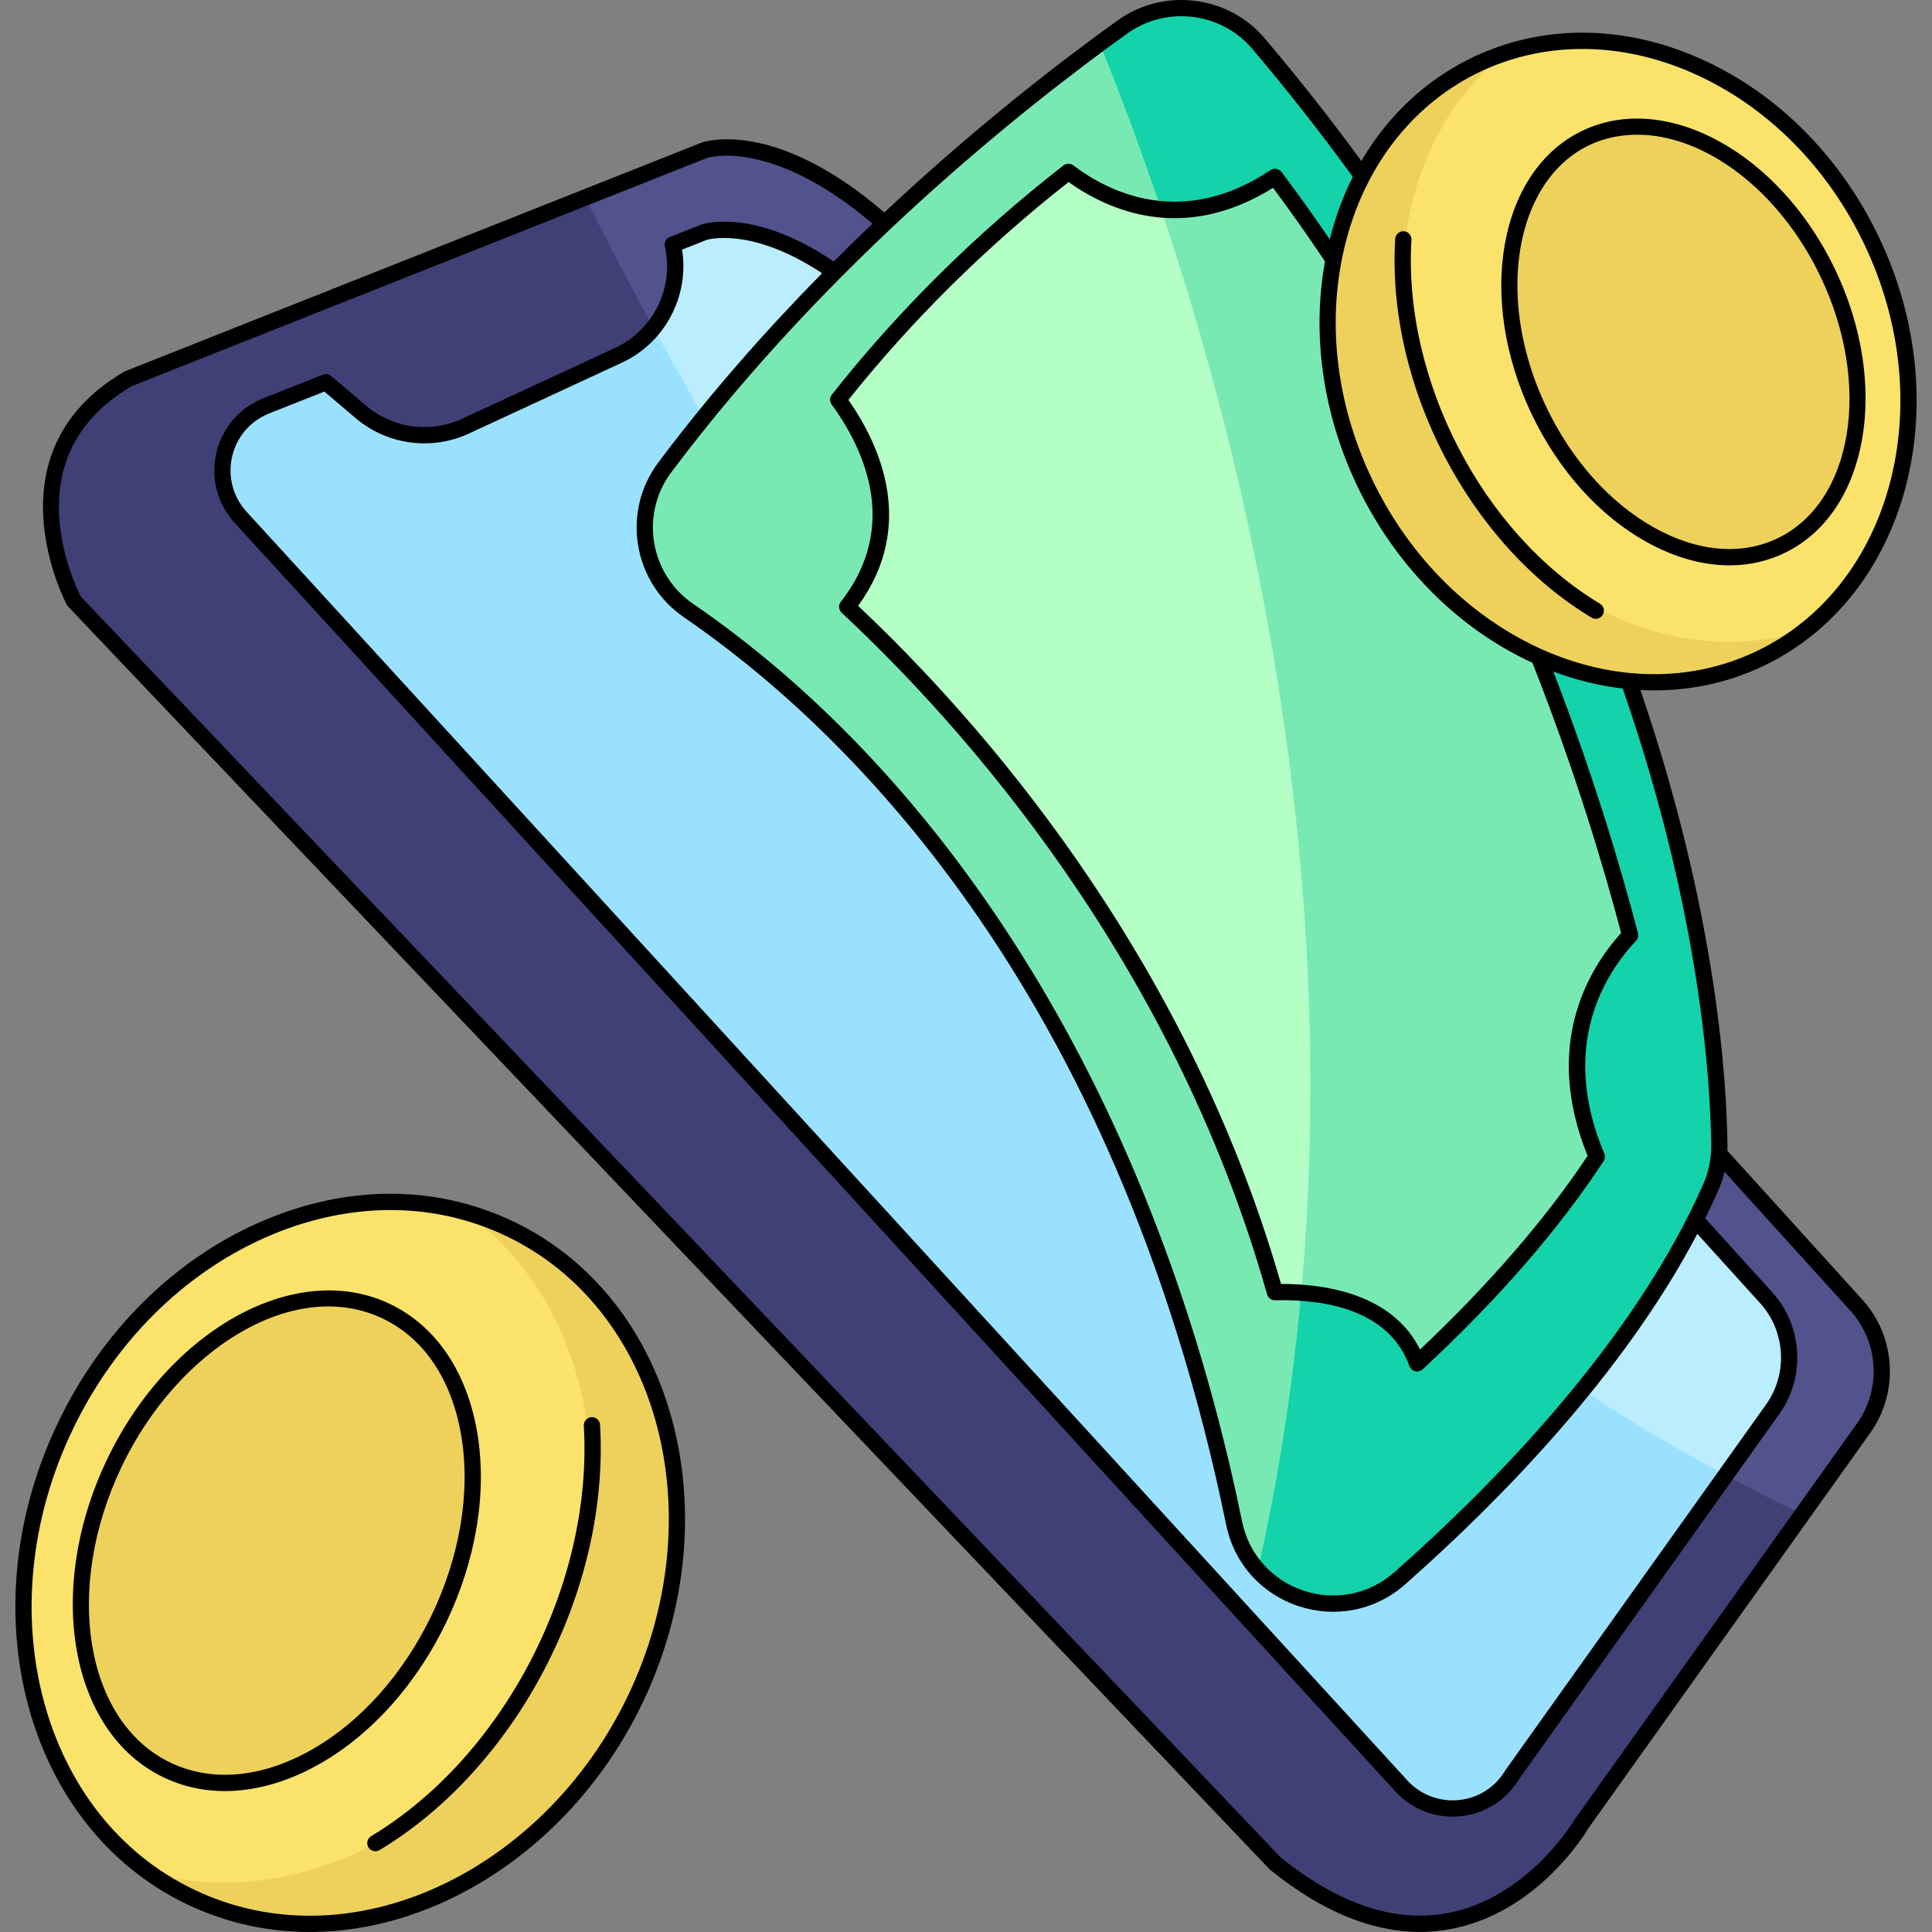
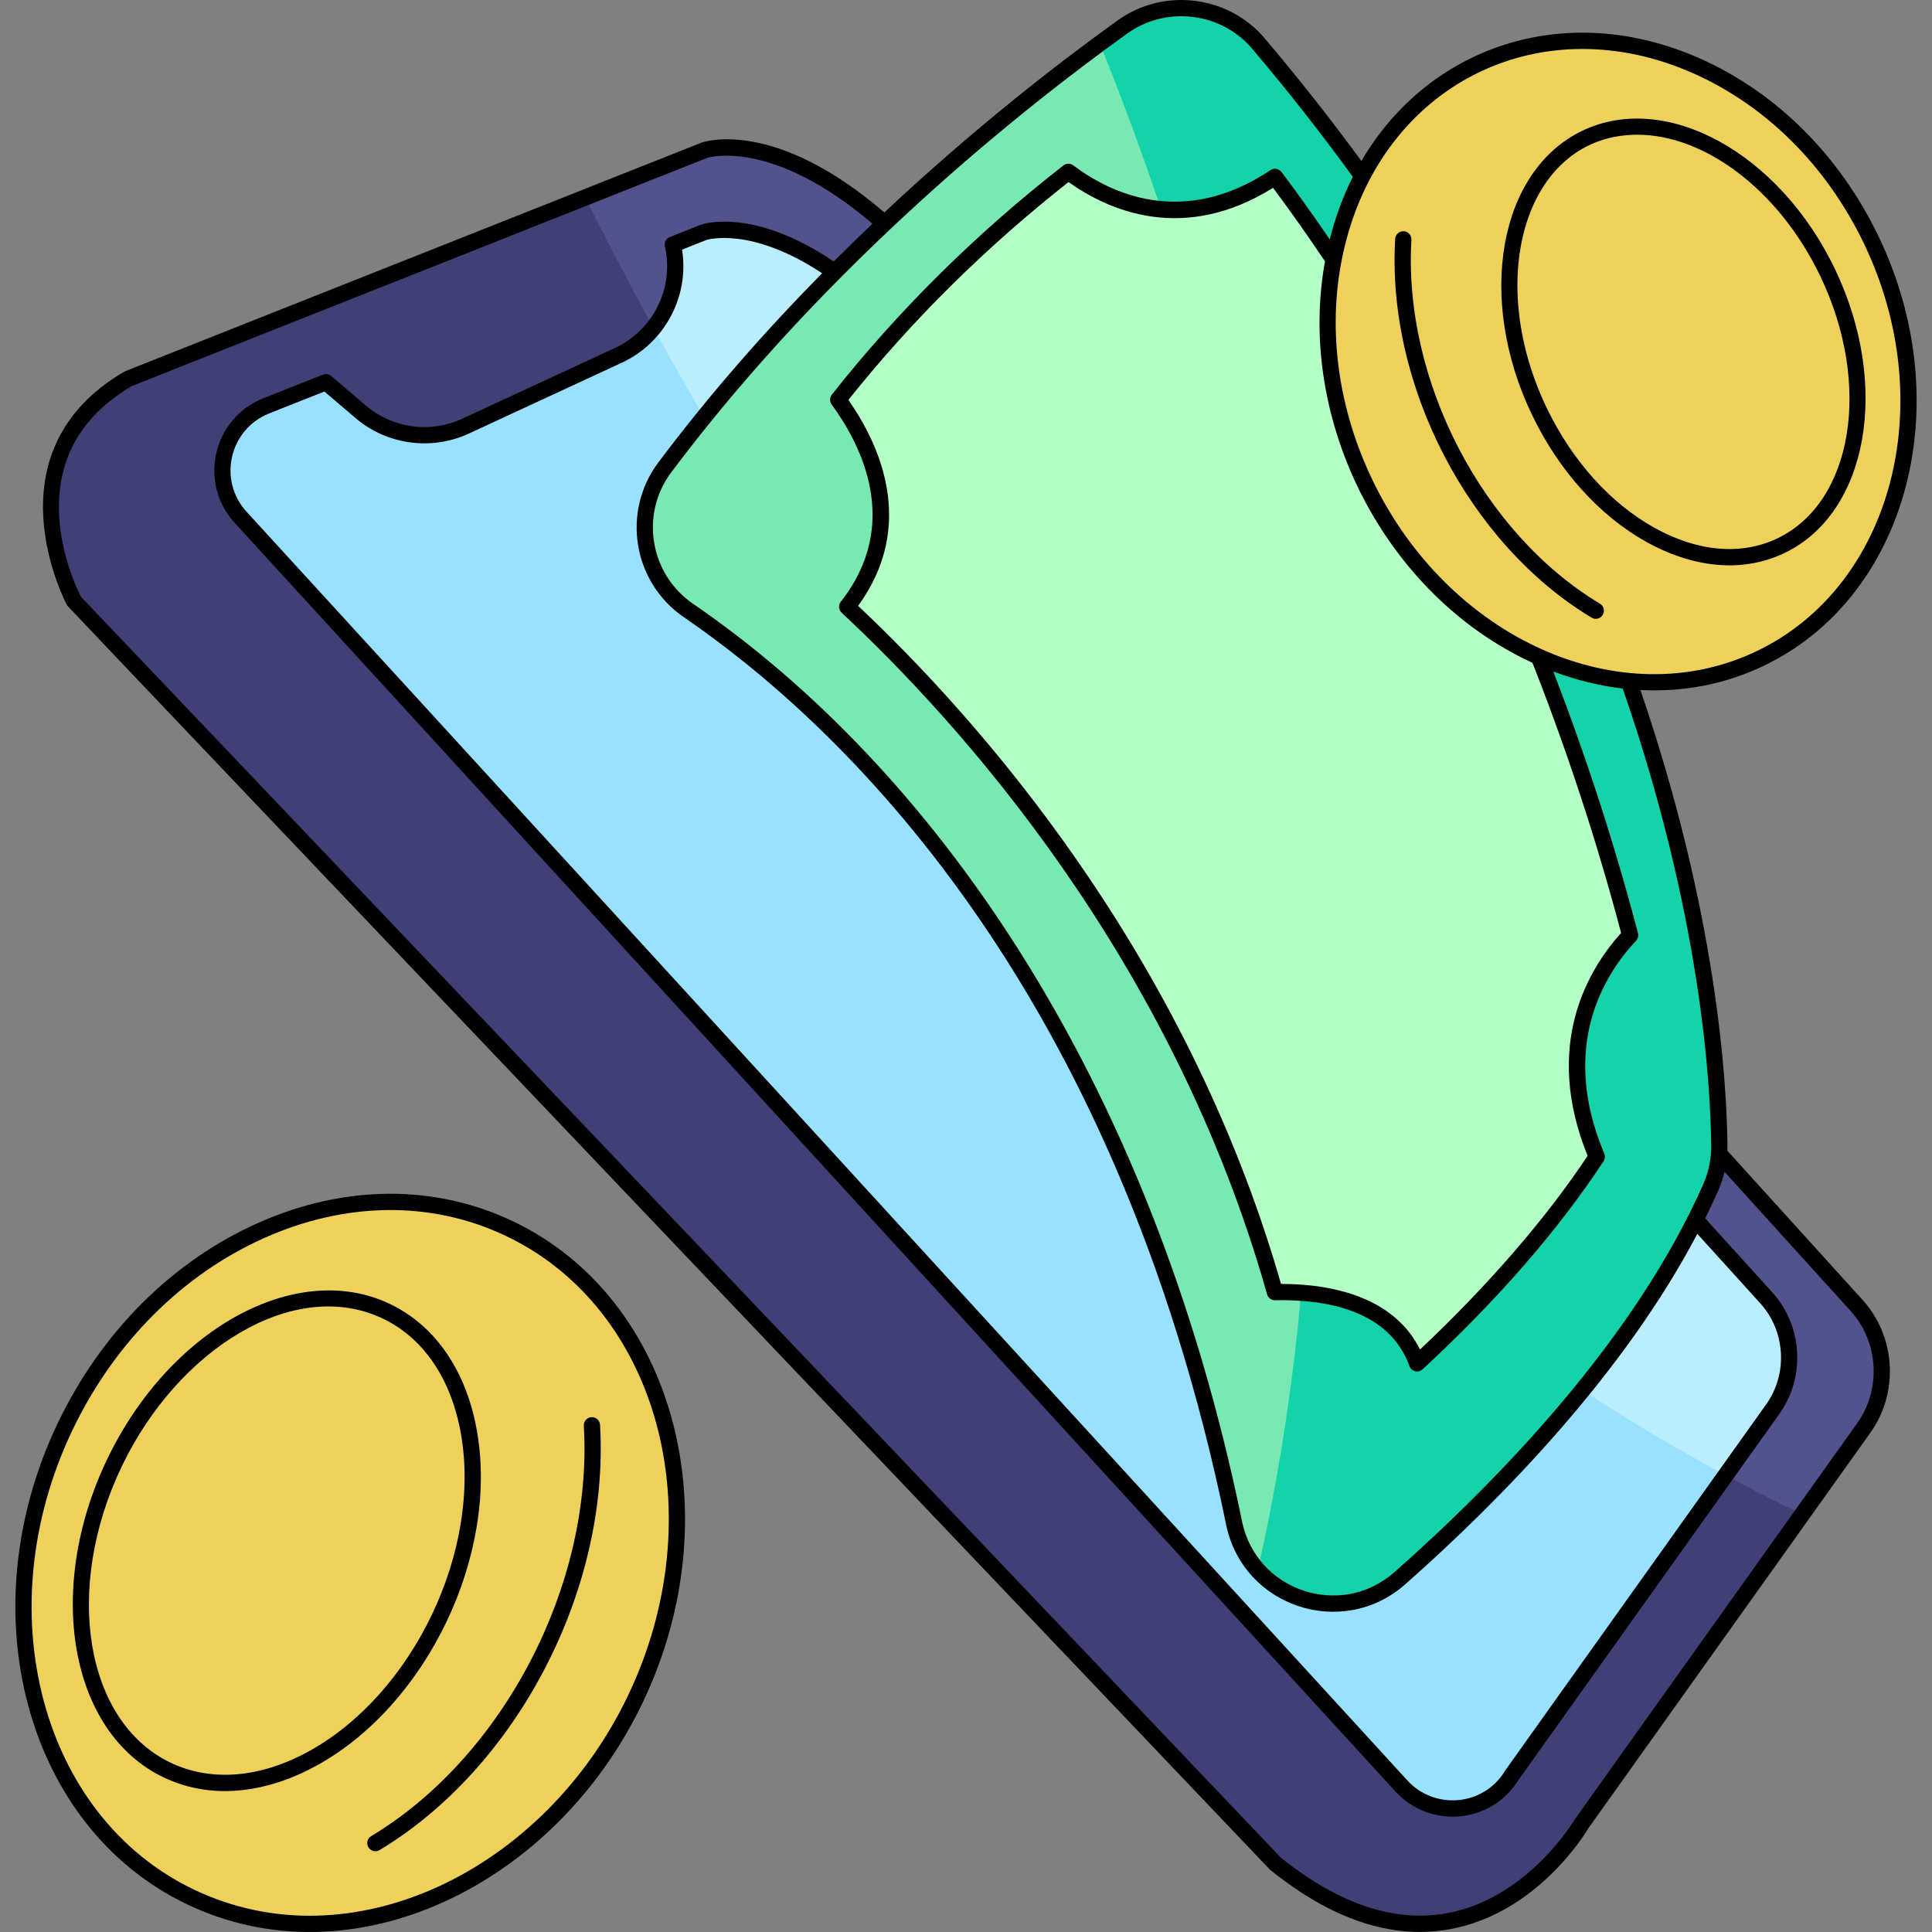
<svg xmlns="http://www.w3.org/2000/svg" id="Layer_1" enable-background="new 0 0 475.312 475.312" height="512" viewBox="0 0 475.312 475.312" width="512">
  <rect x="0" y="0" width="475.312" height="475.312" fill="#808080" stroke="none" />
  <g>
    <path d="m458.52 351.32c-19.644 27.551-5.609 7.865-69.39 97.33 0 0-27.94 48.19-75.43 9.78l-295.42-310.43s-19.55-35.62 13.27-54.82c132.22-52.434 102.806-40.768 141.78-56.23 0 0 24.44-8.72 61.45 35.97 31.26 37.74 177.26 198.95 221.97 248.23 7.61 8.39 8.35 20.95 1.77 30.17z" fill="#52528c" />
    <path d="m443.39 372.54-54.26 76.11s-27.94 48.19-75.43 9.78l-295.42-310.43s-19.55-35.62 13.27-54.82l112.44-44.59c38.17 76.86 137.18 246.33 299.4 323.95z" fill="#404077" />
    <path d="m436.13 346.69c-12.387 17.374-64.115 89.934-64.18 90.05-5.89 9.73-19.52 11.01-27.2 2.62l-285.55-312.09c-8.07-8.83-4.81-23.02 6.32-27.43l14.67-5.81 8.59 7.31c7.15 6.09 17.21 7.46 25.73 3.51l37.65-17.44c10.271-4.763 15.927-16.076 13.36-27.24l7.62-3.02s22.53-8.03 56.64 33.17c28.85 34.82 163.75 183.77 204.75 228.96 6.91 7.62 7.58 19.03 1.6 27.41z" fill="#baedfe" />
    <path d="m424.53 362.96c-53.966 75.706-52.508 73.65-52.58 73.78-5.89 9.73-19.52 11.01-27.2 2.62l-285.55-312.09c-8.07-8.83-4.81-23.02 6.32-27.43l14.67-5.81 8.59 7.31c7.15 6.09 17.21 7.46 25.73 3.51l37.65-17.44c3.45-1.6 6.36-3.93 8.62-6.72 44.51 81.12 131.97 211.4 263.75 282.27z" fill="#9ae1ff" />
    <path d="m156.29 418.04c-23.646 49.46-79.99 70.967-119.57 42.66-30.85-22.11-40.38-68.56-20.7-109.73 19.7-41.18 61.84-62.93 98.42-52.78 47.106 13.099 65.406 70.6 41.85 119.85z" fill="#edd15a" />
-     <path d="m135.13 407.92c-19.69 41.18-61.84 62.93-98.41 52.78-30.85-22.11-40.38-68.56-20.7-109.73 19.7-41.18 61.84-62.93 98.42-52.78 30.85 22.1 40.38 68.56 20.69 109.73z" fill="#fae26b" />
-     <ellipse cx="68.084" cy="379.033" fill="#edd15a" rx="62.546" ry="44.28" transform="matrix(.431 -.902 .902 .431 -303.237 276.942)" />
    <path d="m422.99 281.87c.03 3.51-.68 6.98-2.09 10.2-16.96 38.55-50.73 73.43-76.5 96.2-14.32 12.648-36.974 5.094-40.79-13.58-27.89-135.98-98.42-199.96-134.22-224.48-11.58-7.93-14.26-23.99-5.84-35.22 30.68-40.915 71.51-78.873 112.62-108.37 10.52-7.54 25.08-5.78 33.44 4.1 105.81 124.95 113.12 244.8 113.38 271.15z" fill="#79e9b3" />
    <path d="m422.99 281.87c.03 3.51-.68 6.98-2.09 10.2-16.96 38.55-50.73 73.43-76.5 96.2-10.79 9.53-26.32 7.6-34.95-1.95 35.78-158.63-11.11-307.24-38.88-375.62 1.96-1.45 3.83-2.81 5.6-4.08 10.52-7.54 25.08-5.78 33.44 4.1 105.81 124.95 113.12 244.8 113.38 271.15z" fill="#14d2aa" />
    <path d="m392.84 284.58c-13.19 20.08-30.18 37.85-44.2 50.83-7.247-20.006-34.667-17.199-34.99-17.53-23.31-82.57-74.86-140.3-105.22-168.6 15.9-20.19 5.23-40.8-2.21-50.95 19.25-24.41 40.03-43.11 56.63-56.05 15.196 11.5 33.367 12.899 50.83 1.24 51.52 68.4 76.86 146.3 87.36 186.56-8.35 8.88-19.71 27.21-8.2 54.5z" fill="#b4ffc6" />
-     <path d="m392.84 284.58c-13.19 20.08-30.18 37.85-44.2 50.83-4.64-12.81-17.61-16.59-28.52-17.37 9.56-106.01-12.94-202.46-34.47-266.57 8.17.72 17.71-1.06 28.03-7.95 51.52 68.4 76.86 146.3 87.36 186.56-8.35 8.88-19.71 27.21-8.2 54.5z" fill="#79e9b3" />
    <path d="m444.38 154.9c-33.649 26.844-86.296 10.566-108.62-36.12-21.389-44.73-3.599-93.312 34.49-105.69 33.1-10.91 72.19 8.45 90.18 46.07 16.99 35.53 9.5 75.48-16.05 95.74z" fill="#edd15a" />
-     <path d="m444.38 154.9c-33.1 10.9-72.17-8.48-90.16-46.09-16.98-35.52-9.5-75.46 16.03-95.72 33.1-10.91 72.19 8.45 90.18 46.07 16.99 35.53 9.5 75.48-16.05 95.74z" fill="#fae26b" />
    <ellipse cx="414.159" cy="84.107" fill="#edd15a" rx="39.355" ry="55.588" transform="matrix(.902 -.431 .431 .902 4.237 186.896)" />
  </g>
  <g>
    <path d="m424.968 283.102c.016-.416.026-.833.022-1.251-.149-15.488-2.567-57.063-21.415-112.093 10.866.564 21.091-1.533 30.31-5.942 35.365-16.911 48.082-64.245 28.348-105.516-9.535-19.939-25.142-35.524-43.946-43.883-33.285-14.797-67.031-2.799-83.354 25.197-7.482-10.218-15.472-20.362-23.796-30.186-8.958-10.587-24.829-12.535-36.133-4.433-13.975 10.026-34.917 26.146-57.434 47.273-26.99-23.186-44.182-17.461-44.977-17.177-148.054 58.718-141.851 56.244-142.053 56.363-34.105 19.951-14.218 57.135-14.014 57.508.193.351 295.785 310.917 295.916 311.023 12.821 10.369 28.071 17.629 44.344 14.623 21.222-3.919 33.044-23.212 34.024-24.87l69.338-97.257c7.073-9.91 6.267-23.652-1.917-32.676-8.156-8.983-19.682-21.697-33.263-36.703zm-8.306-265.029c17.936 7.973 32.838 22.872 41.962 41.953 18.783 39.281 6.911 84.222-26.465 100.182-33.375 15.958-75.81-3.014-94.593-42.294-9.124-19.081-11.366-40.035-6.312-59 10.373-38.93 48.445-57.273 85.408-40.841zm-39.648 144.989c10.683 27.1 17.721 50.907 21.814 66.467-8.225 9.122-19.244 27.68-8.243 54.833-10.316 15.514-24.519 31.923-41.23 47.643-6.125-12.298-20.347-16.134-34.198-16.134-23.485-81.721-74.626-139.122-104.046-166.821 14.476-19.882 5.255-39.741-2.388-50.661 15.567-19.545 33.778-37.566 54.165-53.601 9.801 6.984 28.225 15.202 50.31 1.421 4.353 5.832 8.64 11.912 12.774 18.102-7.137 39.366 14.792 82.092 51.042 98.751zm-99.679-154.817c9.623-6.895 23.127-5.24 30.749 3.768 8.677 10.241 16.99 20.829 24.733 31.486-2.448 4.884-4.263 9.824-5.673 15.403-3.863-5.675-7.839-11.242-11.867-16.586-.638-.847-1.825-1.048-2.707-.46-21.713 14.485-39.715 5.483-48.514-1.171-.723-.546-1.721-.539-2.436.018-21.533 16.785-40.7 35.756-56.971 56.389-.557.706-.574 1.696-.043 2.421 7.287 9.94 17.268 29.462 2.252 48.53-.644.817-.553 1.991.208 2.7 29.053 27.082 81.283 84.877 104.659 167.68.254.903 1.129 1.515 1.978 1.466 12.312-.274 28.035 2.33 33.057 16.201.487 1.347 2.192 1.757 3.239.787 18.425-17.059 33.401-34.285 44.512-51.2.366-.558.431-1.261.171-1.875-11.158-26.455.107-44.156 7.814-52.353.471-.501.652-1.209.478-1.875-3.9-14.957-10.626-37.973-20.832-64.372 5.583 2.099 11.315 3.518 17.079 4.192 19.184 55.304 21.62 97.047 21.768 112.492.027 3.16-.612 6.388-1.921 9.377-16.87 38.346-50.637 73.102-75.994 95.507-13.151 11.626-33.974 4.714-37.506-12.483-22.784-111.093-77.173-186.087-135.048-225.728-10.609-7.265-13.144-22-5.37-32.37 38.781-51.714 86.934-89.827 112.185-107.944zm-109.536 53.172 5.996-2.378c.111-.036 10.846-3.451 28.456 8.181-13.683 13.904-27.497 29.494-40.302 46.57-9.08 12.11-6.266 29.458 6.31 38.069 38.065 26.072 106.012 89.742 133.391 223.232 4.167 20.294 28.659 28.303 44.073 14.676 23.293-20.581 53.615-51.501 71.848-86.218 5.371 5.935 10.063 11.105 15.476 17.073 6.234 6.875 6.846 17.348 1.453 24.905-67.133 94.175-64.165 89.995-64.262 90.176-5.199 8.588-17.228 9.719-24.014 2.305l-285.548-312.087c-7.126-7.798-4.275-20.316 5.58-24.222l13.553-5.367 7.674 6.53c7.722 6.578 18.661 8.07 27.868 3.803l37.651-17.44c10.603-4.916 16.627-16.411 14.797-27.808zm289.092 288.742c-69.719 97.791-69.409 97.348-69.491 97.486-.112.193-11.489 19.382-31.373 23.036-12.946 2.381-26.729-2.238-40.969-13.725l-295.139-310.134c-.721-1.396-4.637-9.375-5.317-19.17-.981-14.134 5.017-25.124 17.828-32.668l141.558-56.144c.159-.054 15.795-5.006 40.659 16.19-3.156 3.005-6.337 6.103-9.53 9.299-19.817-13.377-32.124-9.248-32.714-9.037l-7.62 3.02c-.919.364-1.434 1.345-1.212 2.308 2.326 10.104-2.827 20.608-12.251 24.977l-37.651 17.44c-7.793 3.613-17.054 2.35-23.593-3.219l-8.59-7.31c-.563-.48-1.345-.61-2.032-.336l-14.67 5.81c-12.416 4.919-16.069 20.78-7.059 30.64l285.55 312.09c8.51 9.296 23.699 8.059 30.404-2.967-.406.613 2.537-3.561 64.079-89.892 6.477-9.076 5.742-21.657-1.747-29.915-5.735-6.322-10.633-11.72-16.495-18.2 1.126-2.274 2.203-4.562 3.216-6.865.654-1.493 1.158-3.027 1.529-4.59 12.603 13.922 23.307 25.729 31.007 34.212 6.929 7.638 7.612 19.272 1.623 27.664z" />
    <path d="m126.319 300.516c-19.27-9.215-41.565-9.097-62.778.333-21.104 9.381-38.62 26.874-49.322 49.254-22.145 46.311-7.89 99.419 31.777 118.387 40.757 19.49 90.571-4.565 112.101-49.588 22.145-46.31 7.889-99.418-31.778-118.386zm28.17 116.662c-20.572 43.02-68.034 66.224-106.767 47.705-37.677-18.017-51.088-68.733-29.894-113.054 10.292-21.523 27.104-38.33 47.338-47.325 19.235-8.551 40.443-9.458 59.428-.38 37.677 18.017 51.088 68.732 29.895 113.054z" />
    <path d="m91.321 451.727c-.947.569-1.253 1.797-.685 2.744.571.951 1.801 1.252 2.744.685 33.69-20.239 56.65-63.95 54.244-104.622-.065-1.103-1.027-1.953-2.115-1.878-1.103.065-1.944 1.012-1.878 2.115 2.313 39.087-19.812 81.432-52.31 100.956z" />
    <path d="m117.381 352.302c-2.562-14.923-10.181-26.11-21.453-31.5-23.022-11.01-54.244 6.158-69.597 38.266-15.354 32.108-9.115 67.187 13.907 78.196 12.341 5.902 26.091 3.557 37.987-3.077 26.896-14.999 44.367-51.527 39.156-81.885zm-41.103 78.391c-12.058 6.724-24.245 7.776-34.313 2.962-21.032-10.058-26.426-42.743-12.024-72.862 13.844-28.95 42.473-46.801 64.263-36.383 10.069 4.814 16.9 14.96 19.236 28.568 4.923 28.684-11.744 63.54-37.162 77.715z" />
    <path d="m391.562 151.954c.942.567 2.173.267 2.744-.685.569-.947.262-2.175-.685-2.744-28.879-17.35-48.43-54.953-46.384-89.522.065-1.103-.776-2.049-1.878-2.115-1.09-.06-2.049.775-2.115 1.878-2.144 36.221 18.298 75.154 48.318 93.188z" />
    <path d="m405.037 133.32c10.713 5.975 22.989 7.991 33.966 2.741 20.572-9.837 26.164-41.147 12.465-69.794-13.698-28.647-41.582-43.95-62.152-34.114-20.572 9.837-26.164 41.147-12.465 69.794 6.582 13.766 16.592 24.908 28.186 31.373zm-2.184-100.178c16.449 0 34.807 13.521 45.006 34.85 12.747 26.658 8 55.575-10.582 64.46-8.88 4.248-19.64 3.315-30.292-2.626-10.877-6.065-20.297-16.579-26.526-29.604-15.483-32.379-4.791-67.08 22.394-67.08z" />
  </g>
</svg>